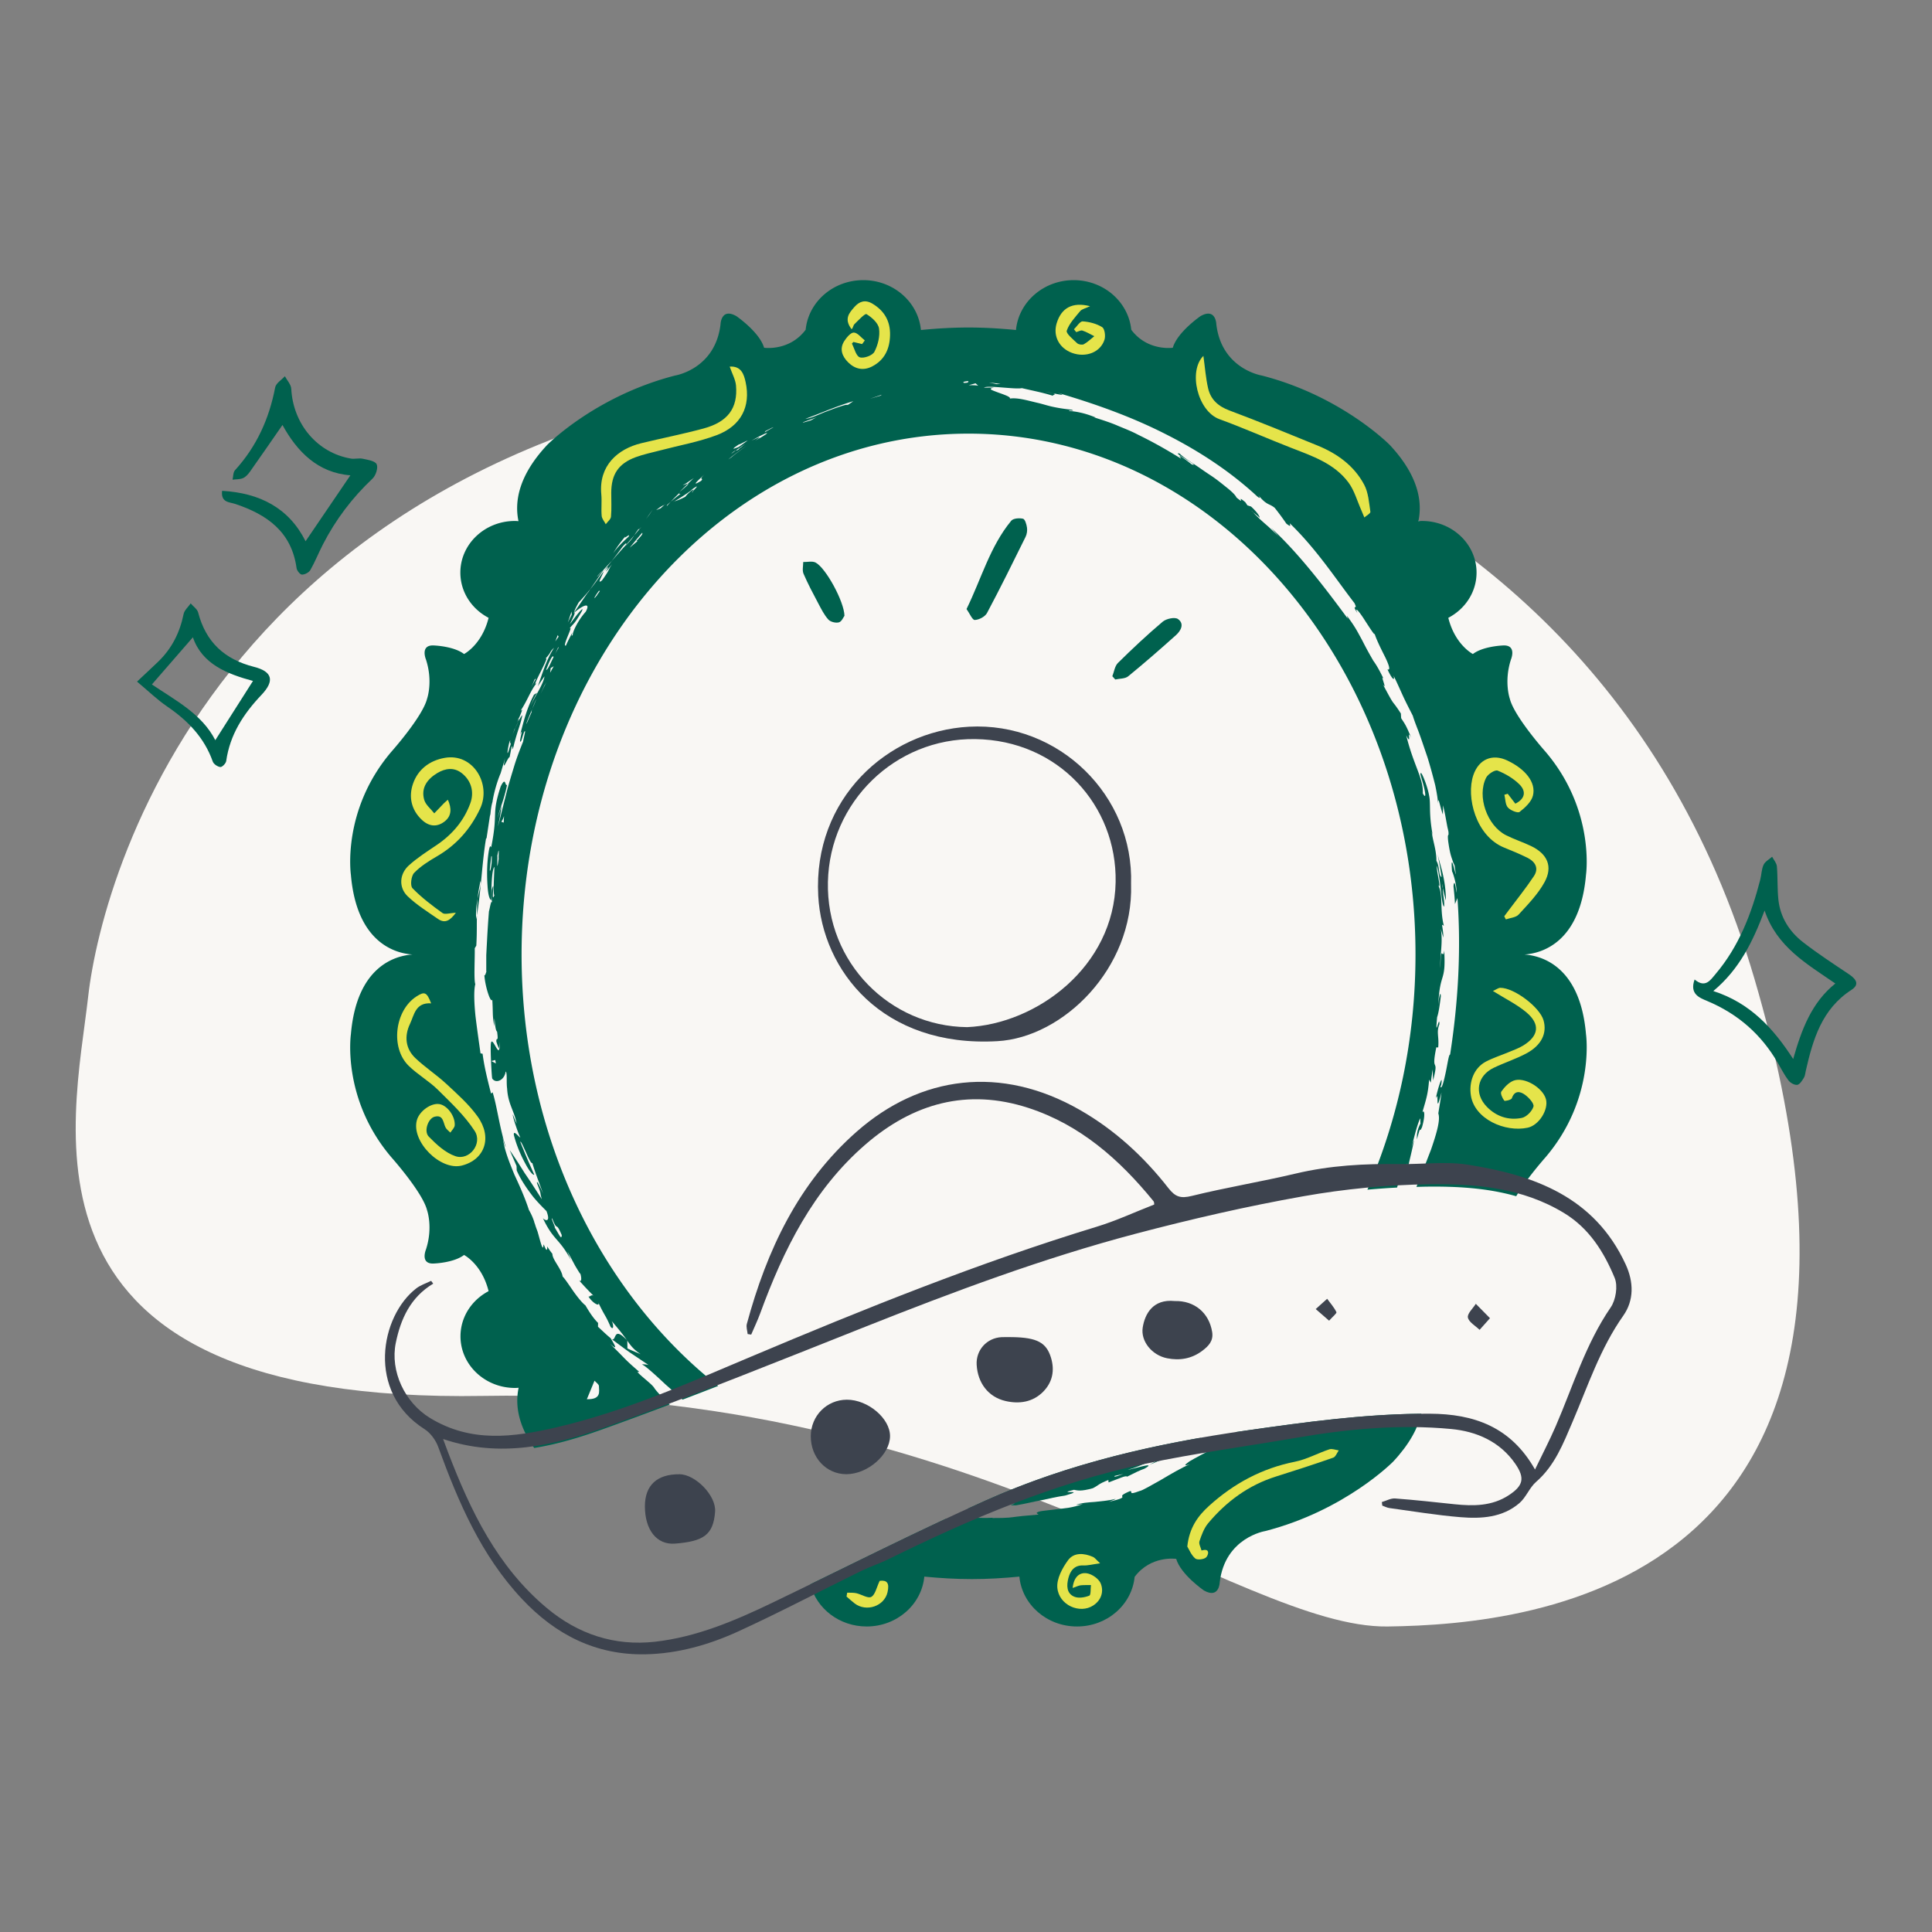
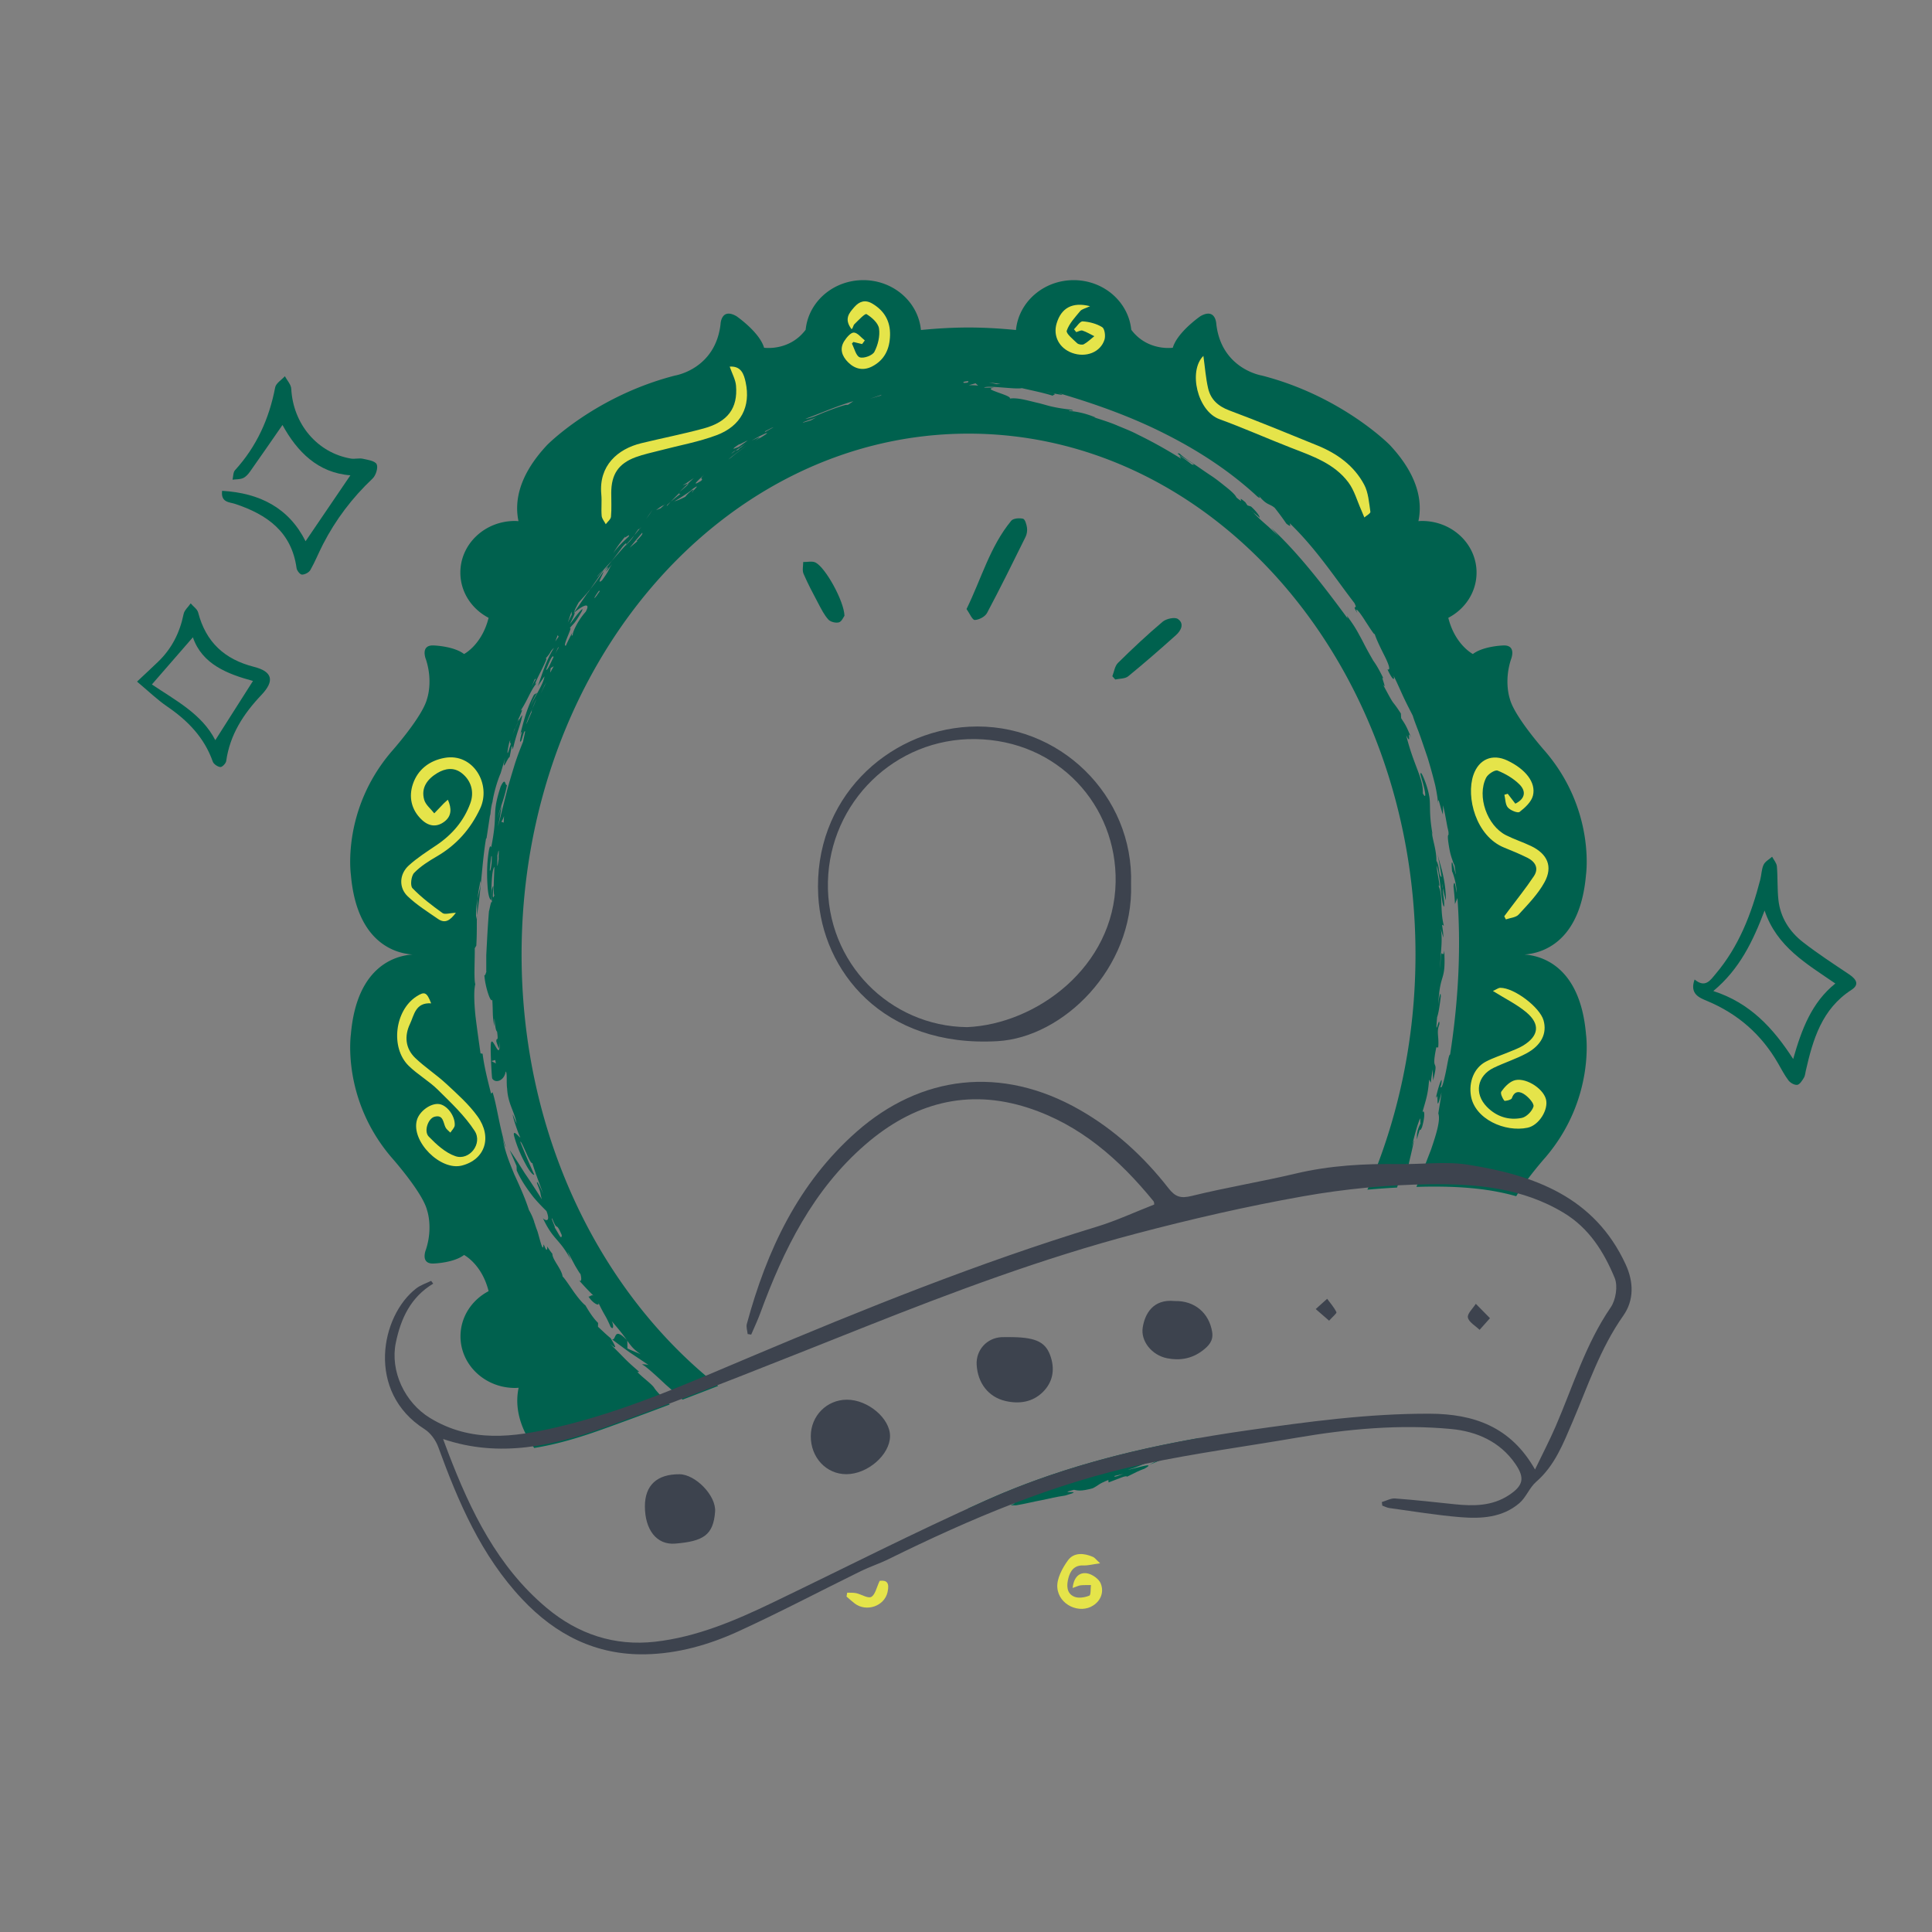
<svg xmlns="http://www.w3.org/2000/svg" fill="none" viewBox="0 0 1600 1600" width="190" height="190">
  <rect x="0" y="0" width="1600" height="1600" fill="#808080" stroke="none" />
-   <path fill="#F9F7F4" d="M770.896 303.568s535.314 5.504 682.244 507.664c146.94 502.158-180.63 534.158-304.05 535.758-123.43 1.6-348.226-197.92-748.626-190.96S61.168 930.784 73.024 825.296c11.84-105.504 119.888-499.536 697.872-521.712z" />
  <path fill="#00614E" d="M993.136 1190.88c-60.544 10.66-119.712 26.26-176.08 51.42-5.328 2.37-10.624 4.8-15.92 7.24.336.04.688.09 1.024.14 7.504.85 13.632 1.22 15.184.18 11.808-.92 4.816-1.89 12.24-3.11-.336.27-1.008.82 1.184.66l8.656-2.32c3.648.22-8 1.77 2.064 1.55 8.448-1.41 15.008-3.18 21.328-4.29 6.272-1.37 12.144-2.75 19.248-3.79 19.424-5.44-9.152-.7 7.344-4.78 2.736.49 5.392 1.58 15.68-1.32 5.056-2.57 4-3.29 12.8-6.8l.176 2.02c8.304-2.99 14.592-6.16 15.312-4.75 6.432-3.28 10.896-5.41 14.496-6.66 11.568-6.56-10.688.75-13.904.95 6.384-1.68 11.328-4.12 15.856-5.8 4.528-1.69 8.336-3.23 12.224-4-3.312 1.97-6.624 3.89-10.112 5.59 23.408-8.95 19.328-12.98 31.472-15.3-7.248 4.37-15.76 9.95-10.752 8.51 3.536-2.12 6.736-4.67 10.112-7.02 1.52-.3-5.84 3.94-.64 1.52 2.736-2.19 8.384-6.59 10.608-8.88l.352-.94s.032-.02.048-.04zm-70.32 32.06.416-.7 7.024-1.57c-3.984 1.49-5.984 2.23-7.44 2.27" />
-   <path fill="#00614E" d="M1032.29 1184.66c-2.82.4-5.63.83-8.45 1.24-.51.42-.99.82-1.44 1.19.27.17-.58 1.15-2.83 3.13-.75.15.51-1.12 2.83-3.13-.18-.11-.75.05-2.06.77-6.71 8.28-25.397 16.43-35.269 22.38-6.176 4.4-2.911 3.39.353 2.37-7.04 2.94-15.953 8.22-23.921 12.94-8.112 4.42-15.023 8.75-17.855 9.28-10.512 3.94-4.656-.09-7.92.08-7.6 3.22-6.56 3.95-6.224 4.66.272.67-.144 1.61-11.168 4.19 2.416-1.01 6.911-2.67 5.039-2.34-4.128 1.17-10.288 1.68-16.304 2.36-6.064.43-12.063.86-15.967 2.49l5.616-.64c-3.664 1.23-7.713 2.39-11.857 3.06-4.176.59-8.352 1.05-12.096 1.49-7.472.97-13.375 1.1-14.319 2.89l1.68 1.23c-13.36 1.09-16.144 1.49-19.008 1.84-2.832.34-5.728 1.12-19.296 1.03l.335-.24c-11.792.62-18.143-.9-23.935 1.12l4.048.43c-9.552-.19-13.456-.22-19.104-.66-37.584 17.56-74.768 35.99-112.064 54.2 4.976 20.04 23.968 34.96 46.656 34.96 24.976 0 45.503-18.15 47.727-41.3 12.976 1.26 26.081 2.05 39.361 2.05s26.352-.79 39.36-2.05c2.192 23.15 22.719 41.3 47.743 41.3s45.392-18.04 47.712-41.09c13.472-18.02 34.416-14.91 34.416-14.91 3.792 13 22.929 26.17 22.929 26.17 12.802 7.22 13.122-6.75 13.122-6.75 4.38-37.17 37.65-42.43 37.65-42.43 66.28-17.04 106-57.54 106-57.54 13.68-14.64 20.54-27.98 23.29-39.65-48.67.44-96.67 7-144.8 13.88zM482.128 1058.21c-.208-.23-.416-.45-.624-.69q.336.405.624.69M994.752 1190.61c-.352.06-.704.11-1.056.17-.144.23-.48.6-.96 1.08l-.064.17c.688-.48 1.392-.96 2.08-1.44z" />
  <path fill="#00614E" d="M404.751 1069.22c-13.952 7.28-23.392 21.31-23.392 37.47 0 23.6 20.224 42.75 45.152 42.75 1.008 0 2-.08 2.992-.14-2.72 12.84-1.184 29.88 12.896 49.85 19.168-3.09 37.952-8.78 56.4-15.39 18.688-6.69 37.312-13.6 55.888-20.62-6.032-5.64-10.512-10.36-12.608-13.32-1.76-3.32-10.048-9.05-14.192-13.55l1.536-.17c-13.088-11.3-9.792-9.08-24.272-23.27 6.464 5.55 4.816 2.47.528-4.64-3.68-2.97-6.928-6.25-10.448-9.41l.064-3.2c-4.064-4-7.36-9.21-10.496-14.56-2.256-1.61-5.968-6.11-9.44-10.92-3.968-5.7-7.84-11.6-9.424-12.92-.832-6.36-8.528-13.92-8.48-18.86a50 50 0 0 1-4.288-6.11c.208 3.07-.496 4.59-2.4-.56-.224-.42-.384-.74-.608-1.12l-.336 2.46c-.928 1.33-2.688-6.38-4.64-13.05-.832-2.26-1.648-4.32-2.208-6.39-.288-.69-.592-1.37-.784-1.82.192.3.384.65.544 1.07-1.024-3.23-2.256-6.51-4.704-10.75-2.976-9.25-7.296-19.106-12-29.186-4.176-10.24-8.576-20.752-9.744-31.44.56 3.168 1.696 7.552 2.576 8.56-5.376-17.056-7.392-34.656-10.912-45.392l-1.296 1.056c-3.216-12.672-5.664-22.496-6.992-32.976l-1.728-.336c-1.04-7.584-2.784-19.488-4.144-30.72-1.152-11.248-1.488-21.824-.16-26.56-1.328-3.68-.288-21.104-.464-29.76l1.296-2.176c.64-11.264.288-18.256.512-24.992-.208 1.056-.368 2.048-.544 3.104-.592-5.808.16-11.808 1.104-17.008.32-4.112 1.2-8.752 2.336-14.56 1.008 1.984-.944 7.536-2.336 14.56-.432 5.264-.528 9.584-.56 13.904 3.648-22.704 4.208-43.92 7.552-63.744l.4-.128 3.04-20.128c.08 5.44-.016-4.08 1.888-9.984.896-6.448 3.68-16.672 6.768-23.808l3.712-12.496c-3.2 14.128 1.952-.544 3.728-.896l1.568-8.176c1.728-2.96-.624 5.392 1.632-.336.56-2.736 2.016-8.016 3.696-13.2 1.712-5.168 3.312-10.32 3.536-12.976-.656.64-1.696 2.4-2.848 4.608-.176.688-.176.656-.112.192-.112.176-.176.336-.256.512-1.28 2.784-2.032 4.352-2.448 5.168-.96 2.112-1.856 4.288-2.624 6.72.912-2.912 1.584-4.624 2.016-5.84 1.52-4.176.112-.72 0 0-.032.224.176-.08.592-.88a96 96 0 0 1 2.448-5.168c.112-.24.144-.352.288-.64.128-.704.288-1.824.272-2.304-.448 1.056-.928 2.16-1.52 3.584 1.184-3.76 1.488-4.192 1.52-3.584 4.08-9.6 2.128-6.24 1.376-6.096 6.608-10.192 8-16.752 14.16-24-8.224 9.904 11.968-24.352 6-18.608 6.256-6.88 2.992-5.296 7.488-9.456-6.768 10.56-10.064 22.656-13.456 31.936 1.68-2.816 3.664-5.52 5.504-8.272-.656 6.576-9.936 19.536-11.52 25.152 1.008-3.776 5.12-11.616 5.76-11.68l-2.864 1.68c-6.592 12.4-8.784 23.376-11.456 32.8 2-4.224 1.184-1.52.544 1.552-.64 3.056-1.28 6.448.48 3.488.704-2.336 1.376-4.656 2.208-6.928 1.888-2.912-.176 3.84-.816 7.92-2.128 5.344-4.72 11.824-6.928 18.784-2.112 6.992-4.4 14.32-6.256 21.28a9842 9842 0 0 1-4.752 18.784c-1.28 5.328-2.224 9.36-3.04 11.312 1.376-4.528 2.656-13.024 3.168-17.104-1.104 3.424-2.272 6.848-3.2 10.336 1.728-8.592 5.232-14.912 7.712-27.584-1.808 1.824-.912-7.648-5.296 1.456-7.808 23.84-1.952 20.512-7.728 49.712-.032 2.784-1.104-6.464-2.864 9.344-1.04 9.952-.64 18.688-.176 24.88.528 6.192 1.648 9.904 3.04 9.984-.048-8.32.176-25.104 2.544-27.392-.272 8.352-1.2 22.64-.048 23.456-3.216 8.368 1.04-15.616-2.096-4.576-.656 5.808 0 8.352.208 11.104-.688-3.968-1.952 5.104-2.592 6.816a861 861 0 0 0-1.6 24.544c-.208 3.824-.416 7.68-.624 11.856v13.76c.224-.704.272-.928.016.368 0-.144-.016-.24-.016-.368-.32 1.104-1.008 3.344-1.568 2.784.688 9.984 5.472 23.888 6.544 20.128.768 11.552-.08 12.256 1.616 22.032.336-15.856-.016 3.104 2.368 4.544 1.392 9.984-.752 3.632-.608 8.288.496 1.616 1.84 5.52 2.464 5.696.128-1.136.16-2.816-.064-5.808.592 4.544.496 5.936.064 5.808-.72 6.368-6.192-11.376-7.008-3.92-.544 5.152.688 27.184 1.104 28.72 2.8 4.496 10.112 1.728 11.152-5.712 1.44.528.48 9.568 1.2 13.92.672 12.928 6 18.72 7.904 29.168-1.184-2.512-2.192-5.056-3.184-7.584-.32 1.872 4.816 16.784 6.224 18.992-.576.576-5.888-6.896-5.36-2 2.336 9.376 6.368 18.032 9.728 24.128 3.264 6.144 6.368 9.616 7.168 8.72a611 611 0 0 1-11.6-27.2c1.2-1.376 8.336 19.312 10 17.552 2.528 8.608 5.968 16.944 8.912 25.456-1.312-3.168-5.568-12.72-5.024-8.576 4.352 10.784 1.76 5.76 4.016 13.2-3.744-5.744-8.912-13.984-14.224-21.68-4.896-7.84-9.696-15.232-12.464-19.072l5.728 13.152.128 3.68c3.712 8.576 9.184 16.064 13.712 21.952 4.816 5.792 9.12 9.858 10.944 11.748 3.792 9.79-1.264 7.88-2.976 5.84 8.88 18.96 13.744 16.54 23.36 35.07l-3.024-7.25c1.344 2.1 4.016 7.15 6.288 11.42 2.496 4.18 4.56 7.64 4.384 6.64 1.152 3.72 1.136 7.76-1.248 5.44 4.048 4.56 8.192 9.03 12.576 13.3-1.856-2.08-3.504.93-4.64.24 4.128 6.34 10.192 8.82 7.984 4.62 6.352 13.24 5.568 9.46 10.4 20.52 2.784 3.37 2.464-2.13.864-4.84 6.384 7.49 9.968 11.96 12.592 15.8l.368.35v.19c2.896 4.18 5.2 7.26 11.104 11.18-3.616-1.58-7.456-3.04-10.992-4.8l-.112-6.38c-.128-.18-.256-.37-.368-.54-11.36-11.8-8.432.48-12.288-.58 5.024 3.71 9.904 7.46 14.96 10.99l15.328 10.27c-1.216-.52-5.328-.78-5.472-.41 1.92.37 10.08 7.61 19.504 16.51 4.592 4 9.504 8.35 14.128 12.56 9.84-3.74 19.648-7.54 29.472-11.34-98.24-77.56-162.816-208.676-162.816-357.348 0-238.208 165.712-431.312 370.16-431.312s370.139 193.104 370.139 431.312c0 70.096-14.36 136.272-39.82 194.8 8.18-.736 16.37-1.312 24.55-1.744 1.82-5.904 3.75-11.728 5.34-17.68-2.45 8.736-1.25 8.72-.59 10.672 2.27-6.016 2.54-9.104 3.74-13.296-.38 2.656-.83 5.344.85 2.304 1.53-7.072 3.41-14 4.66-21.088-.61 1.152-1.29 3.52-2.02 5.472 1.58-5.152 3.98-16.512 7.1-23.664.37.8.05 3.408.37 4.176-3.2 5.872-3.02 9.696-3.02 13.184 3.95-14.368 1.36-3.472 4.27-10.16 2.91-10.128 1.87-14.752.27-12.288 3.28-11.376 4.64-14.976 5.58-27.056l1.32 2.56 1.6-10.992.4 9.184c5.26-20.768-2.08-4.288 2.64-27.472l1.56.128c.88-9.072-1.71-12.464 1.01-19.296.02-8.832-3.84 14.736-1.9-5.824 1.31-3.536 2.35-11.344 3.05-17.248-.24-5.824-1.74 2.368-2.14 7.312 0 .624-.06 1.152-.09 1.824 0-.512.04-1.136.09-1.824 1.43-28.672 6.51-17.888 4.96-45.28-1.09 9.568-2.78-7.968-3.17 14.608-.49-10.752 2.28-21.232.34-32.448l2.16 7.28c-.05-4.048-.82-8.608-1.18-10.8l1.56.864c-3.58-13.76-.28-26.016-4.94-33.936 3.36 5.456-1.14-10.32-.95-15.888 3.54 11.152 3.62 32.672 6.08 34.032.5-5.424-1.18-10.096-1.05-15.296-.72-3.312-1.04-5.2.02-.928 0 .32-.02.64-.02.928.78 3.568 2.05 8.752 2.57 10.112-.2-17.808-4.38-27.568-6.81-38.032 1.12 6.208 2.41 12.432 3.2 18.688-2.71-1.264-1.38-8.448-4.26-13.424-.04-9.536-3.1-16.576-3.88-24.24.38 2.016.67 2.112 1.02 4.112-3.87-20.208-1.5-26.592-3.34-34.672-1.43-8.016-7.43-22.368-6.82-16.768-1.3-3.104.81 3.456 2.46 9.488 1.51 6.048 2.23 11.568-.73 6.192.67-12.32-7.62-23.072-13.73-48.064 5.18 10.224-.18-6.912 4.22 2.288-4.65-11.488-5.44-11.712-8.41-16.496l-.23-3.856c-8.99-13.872-3.53-2.784-15.04-24.4 4.5 6.992-2.76-9.456.8-4.192-2.94-6.096-6.09-11.968-9.25-15.968l.6.72c-6.29-10.736-8.31-15.392-10.67-19.584-2.34-4.192-4.26-8.336-11.13-17.472l.63 2.224c-17.66-23.984-40.42-54.048-63.47-75.104l6.62 7.472c-1.52-1.616-4.91-4.736-8.67-8.304-4.58-3.952-9.68-8.464-12.87-12.112-.73-.656-1.21-1.12-1-1.152.3.352.68.784 1 1.152 1.49 1.264 4.18 3.296 5.44 4.576.36-.704-1.52-4.16-7.04-9.232l-3.04-.992-1.71-2.592c-8.78-7.328 1.39 3.376-7.37-3.936-.69-1.712-3.43-4.512-7.4-7.712-4-3.168-8.8-7.216-14.19-10.72-5.373-3.52-10.637-7.376-15.277-10.336-4.656-3.024-8.4-5.68-10.128-7.568-8.112-2.016 18.64 11.536 9.936 8.928-2.816-2.112-3.888-3.296-10.24-7.312l1.392 2.544c-14.816-9.2-25.52-14.88-36-20.016-5.152-2.736-10.528-4.768-16.288-7.184-5.712-2.512-12.144-4.56-19.696-6.96l1.344.112c-5.232-2.128-9.392-3.376-12.896-4.096-3.472-.784-6.256-1.136-8.848-1.2-2.08-1.232 5.872.528 1.776-1.168-5.024-.528-9.952-1.216-14.688-2.224-4.736-.928-9.232-2.512-13.632-3.488-8.72-2.048-16.544-4.448-22.816-3.504.976-1.376-5.008-3.328-9.936-5.104-4.896-1.872-8.768-3.008-3.104-4.016l-8.4.064c2.896-2.192 26.304 1.664 31.376.4 8.64 2.048 17.344 3.68 25.76 6.352-.656-.88 3.872-1.024-.24-2.144-2.272-.432-4.672-.96-6.576-1.312 3.232.528 5.328.992 6.576 1.312 6.432 1.296 12.128 2.368 3.904-.384 30.592 8.944 60.672 19.6 88.88 33.888 28.176 14.128 54.541 31.456 76.611 51.984 3.24 2.48 1.95.496 1.07-.848 7.12 8.56 8.64 6.4 13.39 10.272 3.41 4.256 6.62 8.624 9.68 13.104 5.23 4.112 2.26-.064 3.02-.096 22.23 21.52 38.29 46.448 53.33 65.856 3.49 6.96-2.97-.4 2.44 8.272-2.71-6.448 2.04-.592 6.35 6.288 4.43 6.8 9.08 14.192 7.68 9.952 1.31 4.896 5.39 13.12 8.72 19.696 3.26 6.624 5.1 11.888 2.19 10.736 5.15 10.976 6.16 8.304 4.96 5.008 3.15 6.32 5.65 12.16 8.19 17.664 2.56 5.488 5.23 10.592 7.86 15.76.48 1.888 2.19 6.56 4.59 12.688 2.3 6.16 4.85 13.936 7.57 21.808 2.45 7.936 4.64 16.096 6.38 23.056 1.47 6.992 2.35 12.8 2.31 15.968.03-8.656 1.28.4 4 8.192.16-2.528.11-5.008.15-7.552 1.54 5.984 2.49 12.08 3.65 18.112.9 3.664 1.04 4.72.85 4.72.51 3.088-1.13-.56-.17 7.312 1.77 12.384 2.89 12.848 4.89 19.568v-1.936c.51 2.8.9 5.616 1.25 8.432.85 6.192-4.74-21.728-2.99-1.408.51.224 4.33 11.936 3.57 17.52-1.04-10.384-2.2-8.96-2.36-5.104.51 4.848.99 9.68 1.19 14.528l2.05-4.976c3.08 41.808.78 85.552-6.08 129.696-1.04-.448-2.07 7.392-3.62 14.72-1.6 7.312-3.22 14.176-4.37 11.92l.62-1.616c1.78-10.8-2.86 2.72-4.49 11.424 3.09-8.88-.82 16.848 4.74-5.136-.66 5.824-1.77 11.568-2.63 17.392 1.89 5.392-1.53 16.768-6.06 29.968-2.53 6.528-5.23 13.536-7.92 20.48-1.43 3.488-2.84 6.96-4.15 10.368 2.59-.064 5.17-.144 7.75-.192 25.29-.336 50.67 1.008 74.88 7.92 8.67-14.72 24.19-32.144 24.19-32.144 41.45-48.528 33.61-102 33.61-102-4.84-56.896-37.36-65.104-51.02-66.032 13.66-.912 46.16-9.152 51.02-66.032 0 0 7.84-53.456-33.61-102 0 0-25.76-28.928-29.46-43.728 0 0-5.05-14.128.93-32.576 0 0 5.31-12.624-7.17-11.568 0 0-16.08.64-24.36 7.056 0 0-14.79-7.568-20.36-29.984 13.95-7.28 23.39-21.312 23.39-37.456 0-23.6-20.2-42.752-45.13-42.752-1.02 0-2.03.08-3.03.144 3.33-15.616.36-37.36-23.69-63.072 0 0-39.71-40.496-106-57.52 0 0-33.27-5.264-37.65-42.432 0 0-.32-13.984-13.119-6.752 0 0-19.136 13.152-22.928 26.176 0 0-20.944 3.12-34.416-14.912-2.32-23.056-22.784-41.072-47.712-41.072s-45.552 18.144-47.744 41.296c-12.992-1.28-26.096-2.064-39.36-2.064s-26.384.784-39.36 2.064C760.463 250.144 739.935 232 714.943 232s-45.44 18.016-47.728 41.072c-13.52 18.032-34.432 14.912-34.432 14.912-3.792-13.024-22.944-26.176-22.944-26.176-12.752-7.232-13.12 6.752-13.12 6.752-4.368 37.184-37.6 42.432-37.6 42.432-66.288 17.024-106 57.52-106 57.52-24.08 25.712-27.024 47.456-23.728 63.072-.992-.064-1.984-.144-2.992-.144-24.928 0-45.152 19.152-45.152 42.752 0 16.144 9.44 30.192 23.392 37.456-5.552 22.432-20.336 29.984-20.336 29.984-8.304-6.432-24.416-7.056-24.416-7.056-12.416-1.072-7.136 11.568-7.136 11.568 6.016 18.448.912 32.576.912 32.576-3.696 14.8-29.456 43.728-29.456 43.728-41.456 48.528-33.616 102-33.616 102 4.864 56.896 37.36 65.12 51.024 66.032-13.664.928-46.144 9.136-51.024 66.032 0 0-7.84 53.472 33.616 102 0 0 25.76 28.928 29.456 43.708 0 0 5.104 14.15-.912 32.58 0 0-5.28 12.62 7.136 11.55 0 0 16.112-.62 24.416-7.04 0 0 14.784 7.57 20.336 29.99zm2.4-354.5c-.512 4.24-1.152 7.328-1.552 6.112.288-3.824.8-7.632 1.216-11.472.8-1.664.368 2.576.336 5.36m5.872-3.68c-2.048 14.304-.752-1.072-1.152-2.272 2.064-10.336.768 1.056 1.152 2.272m-6.064 167.664 3.2-.88.496 2.896zm10.176-197.44-1.936-.704c.88-1.616 1.264-1.744 2.208-4.72zm40.32 328.126c4.496 11.41 2.512 1.03 7.792 13.51-.32 4.24-1.776.2-6.176-6.87-.448-.57-1.088-1.5-2.32-3.57.8 1.28 1.568 2.47 2.32 3.57 2.048 2.69-3.776-9.21-1.632-6.64zm371.2-691.342-3.424.096c-2.032-.576-4.096-.928-6.16-1.344 3.216.24 6.4.72 9.584 1.248m-20.736-.608 2.224 2.032c-1.648-.496-5.84-.448-8-.432zm-5.776-1.84c-.672.256.88 1.472-3.408 1.488.192.32-3.824-.992 3.408-1.488m-71.856 11.28-1.072.768-8.704 2.576zm-23.552 5.36-4.512 3.04c-.672 0-1.344 0-1.984.064-5.632 1.456-12.4 4.144-18.496 6.448-6 2.64-11.408 4.864-14.72 5.008 9.376-3.248 26.048-10.64 39.712-14.544zm-30.208 13.136-5.072 2.784-6.512 1.872c-.688-.464 9.072-3.296 11.6-4.672zm-43.2 11.952c2.96-1.52 4.672-2.416 5.936-3.056 6.064-3.264-4.336 1.472 0 0 .432-.16.672-.24 1.424-.496-13.632 7.68-4.992 3.28-7.36 3.552m-7.952 7.616c7.616-4.8 1.6-2.192-3.008 0 14.96-8.528 18.08-8.224 3.008 0m-12.752 2.656c-2.352 1.84 4.624-2.192 6.528-2.752l-7.312 5.264c-4.992 2-6.96 2.592.784-2.512m-3.36 5.552 8.096-5.632c-3.328 2.544-4.656 4.048-4.352 3.104-1.888 2.64-2.4 2.128-3.744 2.528-1.248.88-2.528 1.776-3.712 2.72 1.76-1.968 2.912-2.464 3.712-2.72m9.264-4.256c-4.288 3.312-8.768 6.336-12.848 9.856l-2.544 1.76c4.88-4.16 10.176-7.808 15.392-11.6zM439.359 585.424c-.176.768-.224 1.376-.048 1.84-.272-.224-.16-.928.048-1.84m1.52 1.408c-.576 1.568-.864 2.896-.576 2.816l-4.256 9.792c-.528.08 2.304-6.544 4.832-12.608.912-2.576 2.48-6.256 3.2-7.952-.528 1.84-1.792 4.832-3.2 7.952m6.816-12.272 3.152-6.832 1.728-2.704c-1.792 3.12-3.28 6.336-4.88 9.536m7.888-17.424.48-3.872 2.512-1.504zm38.8-64.144c-3.792 4.928-2 1.136 1.616-3.68l.816.064c-.672 1.232-1.76 2.4-2.432 3.632zm79.904-86.144c-1.872 1.504-1.584 1.12-.688.176-.48-.176 2.512-2.96-.912-.672-3.68 2.88-4.224 4.048-5.232 5.104-4.544 2.352-6.8 3.088-9.136 3.792-.464.24-.768.352-.544.176.176-.064.368-.112.544-.176 1.984-1.008 8.768-5.216 13.984-9.024l.96-1.024c7.264-5.168 2.224-.224.32 1.824.08.048.128.144.688-.176zm9.536-14.368c-6.208 6.016-.464 2.544-3.136 5.696-10.016 6.08-1.008-1.68 3.136-5.696m-18.192 9.04c.88.272 5.888-3.728 8.864-5.472-1.648 1.424-3.216 2.976-4.768 4.512.8.048-.176 1.344-6.976 6.864l6.976-6.864c-.912-.016-4.192 1.664-4.096.96m-13.024 16.528 2.912-2.512c2.432-2.752 5.136-5.312 7.76-7.92-1.92 2.08-.128 1.248.272 1.376-2.736 2.128-5.472 4.24-8.048 6.544l-3.424 3.728.512-1.216zm-2.512.176c.24-.224.448-.416.704-.64-.176.368-.352.48-.704.64-1.024.912-2 1.808-2.864 2.592l.128-.064a476 476 0 0 1-3.312 2.928c.912-.816 1.984-1.76 3.184-2.864l-3.824 1.68c4.288-3.504 5.904-3.952 6.688-4.288zm-8.224 7.408c-.32.304-.576.576-.8.768.208-.208.464-.464.8-.768m-1.12-3.776c-1.104 1.472-2.128 3.072-3.168 4.608l-2.608 3.456c1.92-2.656 3.712-5.456 5.776-8.064m-13.648 26.176.832.128-6.512 5.456c3.536-4.16 6.896-8.448 10.528-12.512-.32 1.232 1.568.176-4.848 6.928m-9.04-3.984c-2.448 3.568 4.544-3.248 2.528.368-5.6 5.168-9.776 9.328-12.816 13.872 2.592-4.464 5.936-9.12 10.272-14.24zm-44.736 62.448.144 2.56-3.248 6.464zm-1.792 14.128c4.016-5.12 3.504-2.688 10.112-14.032 1.84-3.76 0-1.92-2.704 1.216-2.64 3.136-5.776 7.712-7.024 9.04 4.512-8.88 4.112-9.136 3.824-9.648l-.704.608.592-.88c-.112-.592.288-2 3.616-8.032 4.352-4.64 6.528-7.248 9.552-10.912l11.168-16.192c-.112.112-.224.176-.352.304-1.84 2.016-3.616 3.952-5.2 5.68.224-.832 3.456-4.16 5.2-5.68 2.208-2.4 4.544-4.928 6.992-7.552a312 312 0 0 0 8.896-11.728c4.176-4.72 3.072-2.352 2.88-1.504 2.496-2.8 4.768-5.456 6.88-8 .976-1.52 1.888-3.072 3.392-4.8-.608.288-.848.336.416-.512-.16.176-.288.336-.416.512.368-.208.864-.496 1.328-.832.176-.224.448-.512.624-.752.272.08-.112.4-.624.752a849 849 0 0 1-4.72 5.632c-1.36 2.128-2.864 4.304-6.016 7.408-.896 1.104-.96.976-.848.592-3.952 4.224-7.888 8.848-11.776 13.232-2.048 2.576-4.192 5.312-6.464 8.448 9.632-10.56-5.472 9.648 6.704-5.76-4.048 6.032-1.184 3.6-8.288 13.376-4.88 4.048.56-4.224 1.36-7.584-5.392 7.504-8.464 11.712-11.12 14.96-.768 1.136-1.552 2.256-2.256 3.456l.608-1.28-11.536 16.784a.7.7 0 0 0 .112.272c6.784-5.936 13.888-8.992 9.312-.56-6.752 7.392-11.264 17.808-10.64 18.96-1.936 2.56-.288-1.232-.72-1.216-1.76 3.36-3.504 6.752-5.024 10.24-3.712 1.376 7.008-17.936 2.864-14zm-9.664 5.36.752 1.264-2.752 3.968zm.816 10.256c-1.056 1.76-2.048 3.632-2.992 5.456 1.616-3.312 2.688-6.464 2.992-5.456m-10.448 18.624c2.512-6.688 5.44-13.248 6.176-10.736l.56-1.04c-3.12 5.968-5.088 11.664-6.736 11.776m-9.232 7.28c.064-.256.208-.64.512-1.264-.176.416-.336.848-.512 1.264-.24.848.608 0 .944-.048-1.312 2.016-2.32 3.408-4.096 7.728a161 161 0 0 1 3.152-7.68m-20.384 51.632c-1.088 1.552 1.2 1.008-.144 3.936-4.752 16.784-.336-7.776.144-3.936" />
  <path fill="#3D434E" d="M358.8 1063.04c-18.768 11.25-26.928 29.04-31.024 49.09-4.768 23.33 7.36 49.37 28.272 62.13 34.096 20.81 69.2 16.03 104.704 7.8 55.968-12.97 108.32-36.2 160.976-58.43 94.16-39.74 188.88-77.93 286.768-107.79 15.856-4.83 31.024-11.92 47.344-18.288 0 0 .192-1.856-.64-2.88-28.048-34.368-60.512-63.136-103.504-77.136-50.704-16.512-95.6-3.792-134.976 30.288-43.36 37.536-67.84 87.106-87.136 139.796-2.192 5.98-4.976 11.76-7.472 17.63-.976-.15-1.968-.31-2.944-.45-.272-2.8-1.36-5.82-.672-8.37 16.528-60.96 42.624-116.686 91.008-159.278 52.624-46.32 119.328-55.504 185.008-17.84 28.8 16.528 52.864 38.688 73.184 64.72 5.696 7.28 10.16 8.624 19.264 6.384 28.46-7.024 57.49-11.744 86.03-18.512 28.48-6.768 57.23-8.288 86.29-7.872 18.77.272 37.9-2.368 56.22.496 55.06 8.608 105 26.72 130.77 82.512 6.8 14.72 7.01 29.84-1.95 42.56-19.14 27.12-29.28 58.18-42.1 88.13-7.63 17.82-14.64 36.08-30.06 49.47-5.54 4.82-8.29 12.83-13.86 17.62-14.03 12.04-31.58 13.05-48.84 11.64-19.68-1.61-39.24-4.89-58.84-7.56-2.01-.28-3.93-1.33-5.88-2.02-.12-.98-.24-1.97-.36-2.94 3.67-1.06 7.4-3.24 10.96-2.98 16.42 1.22 32.77 3.04 49.14 4.77 15.7 1.65 31.17 1.61 44.96-7.41 12.13-7.94 13.6-14.24 5.49-26.03-12.72-18.47-32.1-26.88-53.15-28.85-42.93-4.03-85.68-.03-128.13 7.26-41.81 7.19-83.938 12.8-125.394 21.56-74.688 15.74-144.448 45.48-212.656 79.07-7.36 3.63-15.264 6.16-22.624 9.77-33.856 16.63-67.248 34.24-101.52 49.94-24.192 11.07-50 18.45-76.864 18.98-40.992.81-74.384-16.12-102.208-45.72-33.968-36.14-52.816-80.35-69.456-125.98-2.048-5.62-6.368-11.6-11.328-14.75-48.624-30.87-36.416-93.81-6.88-116.58 3.584-2.77 8.192-4.21 12.32-6.25.576.78 1.152 1.55 1.744 2.33zm8.144 128.7c1.76 4.69 2.992 8.05 4.272 11.4 18.512 48.3 40.736 94.27 81.472 128.44 25.984 21.8 56.256 31.78 89.712 28.04 34.48-3.88 66.304-17.44 97.392-32.39 59.056-28.38 117.456-58.21 177.248-84.91 68.464-30.58 141.056-47.06 215.23-57.65 50.4-7.2 100.67-14.08 151.75-13.9 36.57.13 67.2 10.81 87.21 46.21 6.11-12.69 12.02-24.02 17.09-35.72 14.37-33.2 24.75-68.12 45.58-98.52 4.26-6.21 6.08-17.73 3.3-24.44-8.88-21.44-21.12-41.12-42-53.77-34.48-20.914-73.14-24.306-111.62-23.778-34.83.464-70 3.872-104.3 9.952-46.72 8.288-93.12 18.976-139.008 31.086-76.432 20.18-150.4 47.89-223.84 77.03-71.376 28.32-142.608 57.15-214.88 83.04-42.832 15.34-87.52 25.82-134.592 9.88zM936.704 732.32c2.112 69.744-56.24 126.784-110.544 129.92-95.6 5.52-145.184-58.832-148.528-120.336-4.368-80.4 57.232-136.368 124.784-140.064 74.576-4.08 136.736 57.056 134.272 130.48zm-135.92 118.32c57.616-2.464 121.888-49.984 123.136-120.144 1.12-63.328-47.44-117.504-116.32-118.416-66.464-.864-120.48 52.336-121.952 118.224-1.504 67.28 51.584 119.616 115.152 120.32z" />
  <path fill="#00614E" d="M1403.41 811.184c8.93 7.44 13.15.4 17.41-4.624 19.21-22.672 29.61-49.616 36.92-77.952 1.08-4.128 1.04-8.688 2.79-12.448 1.26-2.72 4.64-4.464 7.07-6.64 1.38 2.64 3.7 5.216 3.94 7.952.78 9.216.27 18.544 1.26 27.728 1.58 14.544 9.12 26.336 20.42 35.104 12.2 9.488 25.23 17.968 38.09 26.576 6.88 4.608 8.19 8.88 1.97 12.896-24.5 15.824-31.89 40.992-37.82 67.104-.44 1.936-.56 4.112-1.57 5.712-1.44 2.288-3.35 5.488-5.43 5.824-2.24.352-5.72-1.568-7.26-3.584-3.39-4.432-5.95-9.504-8.77-14.368-13.71-23.76-33.18-40.832-58.54-51.456-6.74-2.816-14.74-5.888-10.51-17.808zm15.49 9.552c30.51 9.84 49.66 30.784 66.14 56.288 6.98-24.544 15.25-46.736 34.91-62.528-23.66-16.272-48.48-30.288-58.59-60.432-9.76 25.696-20.72 48.512-42.46 66.672M183.952 406.48c31.088 1.792 55.216 14.064 69.104 41.744 12.288-18.08 24.592-36.16 37.12-54.592-26.896-2.032-44.096-19.52-56.24-41.68-9.04 13.024-17.888 25.888-26.912 38.656-1.504 2.128-3.488 4.368-5.776 5.36-2.592 1.12-5.76.912-8.672 1.28.64-2.656.432-6.064 2.032-7.824 17.888-19.616 28.304-42.624 33.264-68.56.672-3.488 5.264-6.208 8.048-9.28 1.84 3.456 5.088 6.832 5.28 10.384 1.52 29.168 21.568 53.072 49.392 57.808 3.184.544 6.656-.544 9.776.128 4.16.896 10.224 1.776 11.568 4.544 1.376 2.848-.672 9.312-3.408 11.888-16.816 15.872-30.512 33.952-41.056 54.448-3.616 7.024-6.544 14.432-10.448 21.28-1.168 2.048-4.576 3.824-6.944 3.808-1.552 0-4.192-3.28-4.48-5.36-4.112-30.096-24.432-44.4-50.832-53.184-4.688-1.568-12.016-1.04-10.832-10.832zM113.488 564.48c5.968-5.616 11.776-10.992 17.472-16.464 11.312-10.864 17.968-24.128 21.088-39.472.656-3.216 3.856-5.904 5.872-8.832 2.128 2.512 5.456 4.704 6.192 7.568 6.352 24.464 21.84 38.784 46.24 44.976 15.296 3.872 17.264 11.552 6.176 23.232-14.896 15.68-26.112 32.912-29.2 54.8-.272 1.952-3.344 5.088-4.848 4.944-2.272-.224-5.536-2.432-6.272-4.528-7.024-19.92-20.72-33.968-37.792-45.632-8.272-5.648-15.536-12.752-24.928-20.592m64.816 48.512c10.672-16.784 20.832-32.768 31.2-49.056-21.072-5.712-42.16-13.824-49.76-36.16-10.96 12.608-22 25.312-33.952 39.056 19.344 13.088 41.424 24.4 52.512 46.16" />
  <path fill="#E5E44A" d="M377.537 755.904c-4.608 6.208-8.832 9.248-14.752 5.152-8.624-5.952-17.649-11.6-25.169-18.784-7.504-7.168-6.927-18.368.865-25.472 6.992-6.368 15.119-11.552 23.007-16.864 12.928-8.72 22.624-19.952 28-34.672 3.424-9.392.816-18.704-6.944-24.88-6.624-5.264-13.871-4.048-20.319-.208-8.16 4.864-13.792 12.128-10.912 22.192 1.2 4.192 5.472 7.488 8.335 11.2 2.592-2.72 5.185-5.472 7.809-8.16.864-.88 1.84-1.664 3.456-3.12 3.216 7.232 3.135 13.456-2.673 17.984-6.176 4.8-12.719 4.4-18.767-1.216-9.072-8.432-11.089-19.44-7.457-29.952 4-11.616 13.377-19.184 26.241-21.472 23.664-4.224 38.816 21.872 29.376 42-7.936 16.896-19.552 30.096-35.728 39.52-6.752 3.936-13.633 8.224-18.961 13.776-2.432 2.544-3.36 10.544-1.376 12.608 7.456 7.728 16.16 14.32 24.928 20.624 1.968 1.424 6.016-.048 11.072-.256zM1248.64 657.376c2.06 2.672 4.11 5.344 6.3 8.192 8.45-4.192 8.9-10.512 3.38-15.984-4.98-4.944-11.54-8.784-18.08-11.408-2.13-.848-7.95 2.864-9.46 5.84-7.84 15.376.77 39.776 16.45 47.68 6.72 3.392 13.97 5.712 20.77 8.976 13.49 6.48 18.21 16.928 11.12 29.904-5.41 9.904-13.7 18.368-21.42 26.8-2.28 2.496-7 2.752-10.6 4.032-.44-.864-.89-1.712-1.34-2.576 1.01-1.36 2.02-2.72 3.02-4.08 7.22-9.664 14.82-19.072 21.49-29.104 4.43-6.656 1.12-12.096-5.45-15.344-6.18-3.04-12.56-5.728-18.96-8.288-23.65-9.456-31.91-42.048-25.67-60.176 4.5-13.088 15.68-17.952 28.24-11.968 14.82 7.056 23.76 18.048 21.11 28.944-1.28 5.232-6.52 10.048-11.09 13.584-1.52 1.184-7.59-1.264-9.7-3.68-2.16-2.464-2.01-6.944-2.88-10.544l2.79-.816zM357.057 830.928c-13.088-.88-14.048 9.76-17.552 17.088-4.72 9.904-3.824 20.272 4.352 28.128 8.048 7.712 17.584 13.856 25.76 21.456 9.12 8.464 18.64 16.912 25.84 26.912 12.56 17.472 6.064 35.904-12.96 40.752-17.76 4.528-42.112-20.016-37.264-37.552 2.064-7.504 11.6-14.368 18.528-13.36 6.432.928 13.232 9.76 12.832 17.52-.112 2.096-2.352 4.08-3.616 6.112-1.376-1.44-3.2-2.64-4.032-4.352-2.016-4.112-1.776-10.704-9.04-8.816-5.344 1.376-9.104 12.048-4.848 16.448 6.352 6.528 13.808 13.44 22.112 16.24 11.552 3.888 22.736-10.4 15.92-20.928-8.192-12.624-19.6-23.328-30.432-34.048-7.408-7.328-16.832-12.608-24.272-19.936-15.216-14.976-11.44-45.696 6.416-57.312 6.8-4.416 8.64-3.744 12.224 5.6zM1236.35 820.688c2.88-1.264 4.53-2.624 6.18-2.624 11.55 0 32.69 16.08 35.77 26.944 3.04 10.704-1.69 20.704-14.33 27.44-8.61 4.592-18.05 7.6-26.87 11.824-13.87 6.656-16.49 21.376-5.72 32.368 7.88 8.064 18.03 11.36 28.86 9.184 3.9-.784 8.54-5.52 9.71-9.392.74-2.432-3.77-7.456-7.04-9.808-3.77-2.72-8.54-3.984-10.88 2.928-.45 1.312-5.77 2.592-6.29 1.936-1.56-2.064-3.39-6.112-2.41-7.488 2.54-3.616 6.03-7.392 10-8.992 8.83-3.552 24.33 5.728 26.94 15.232 2.34 8.56-5.65 21.68-15.18 23.696-18.69 3.952-43.75-7.12-46.93-26.448-1.82-11.056 2.22-23.056 12.54-28.384 6.1-3.152 12.74-5.248 19.11-7.92 3.92-1.648 8.01-3.088 11.61-5.296 12.96-7.936 14.34-17.68 2.69-27.488-7.87-6.624-17.42-11.248-27.77-17.728zM996.593 294.72c1.36 9.712 1.968 18.48 3.937 26.944 2.14 9.216 8.3 14.784 17.55 18.24 24.54 9.184 48.78 19.152 73.06 29.072 16.27 6.64 30.24 16.704 38.59 32.368 3.52 6.592 4.01 14.88 5.17 22.512.19 1.28-3.25 3.12-5 4.688-.83-1.984-1.61-4-2.49-5.952-3.49-7.792-5.78-16.48-10.77-23.152-11.78-15.728-29.95-21.792-47.5-28.624-19.83-7.712-39.27-16.4-59.25-23.68-18.193-6.624-26.001-39.872-13.281-52.416zM604.321 303.616c9.52-.672 11.776 6.384 13.168 12.816 4.384 20.208-3.744 36.336-23.968 43.952-14.928 5.616-30.896 8.432-46.4 12.528-6.944 1.84-14.064 3.248-20.784 5.744-14.224 5.296-20.08 14.24-20.128 29.392-.016 6.624.368 13.28-.208 19.856-.192 2.192-2.816 4.16-4.336 6.224-1.184-2.304-3.184-4.544-3.392-6.944-.512-5.92.256-11.952-.304-17.856-2.224-23.648 13.52-37.52 33.12-42.288 17.168-4.176 34.56-7.568 51.6-12.192 20.016-5.424 28.432-16.752 26.848-35.52-.416-4.944-3.152-9.696-5.232-15.696z" />
  <path fill="#00614E" d="M800.448 504.368c12.304-25.072 19.36-51.712 37.024-73.12 1.664-2.016 6.736-2.384 9.776-1.648 1.648.4 2.88 4.688 3.264 7.376.352 2.464-.08 5.408-1.184 7.648-10.432 21.12-20.848 42.256-31.92 63.04-1.616 3.04-6.624 5.664-10.144 5.776-2.016.064-4.192-5.36-6.816-9.056z" />
-   <path fill="#E5E44A" d="M983.265 1280.82c1.648-15.78 8.944-25.51 18.095-33.8 20.35-18.41 43.68-31.02 70.96-36.46 9.82-1.95 18.98-7.1 28.59-10.29 2.26-.75 5.19.53 7.79.88-1.5 2.07-2.57 5.31-4.56 6.02-15.72 5.5-31.56 10.64-47.45 15.63-22.71 7.14-41.06 20.66-56.13 38.66-3.455 4.12-5.471 9.71-7.215 14.92-.72 2.15 1.072 5.11 1.712 7.7 7.373-2.27 5.743 3.66 3.872 5.6-1.728 1.78-7.408 2.43-9.088.98-3.36-2.9-5.152-7.59-6.544-9.84z" />
  <path fill="#00614E" d="M921.185 560.032c1.488-3.728 2.016-8.416 4.64-11.008 11.968-11.808 24.256-23.344 37.104-34.192 2.944-2.48 10.048-3.984 12.592-2.192 5.568 3.904 2.464 9.68-1.648 13.36-12.96 11.616-26.064 23.072-39.552 34.08-2.576 2.112-7.104 1.84-10.72 2.656-.8-.912-1.616-1.824-2.416-2.72z" />
  <path fill="#E5E44A" d="M713.936 284.944c-2.4-.592-4.784-1.168-7.168-1.744-.496.576-1.312 1.248-1.2 1.44 2.032 4 3.408 10.256 6.48 11.28 3.36 1.104 10.512-1.536 12.096-4.576 2.96-5.68 4.752-13.088 3.824-19.296-.688-4.56-5.952-9.216-10.368-11.904-1.232-.752-6.8 5.168-10.032 8.352-1.04 1.024-1.04 3.136-2.32 4.128-6.56-8.528-1.888-13.552 2.272-18.32 4.048-4.64 8.896-6.432 14.912-2.864 10.016 5.92 14.928 14.592 14.672 26.08-.256 11.2-4.336 20.464-14.752 25.904-7.328 3.824-14.224 2.272-19.856-3.264-5.04-4.944-7.552-11.184-3.232-17.824 1.92-2.944 5.312-7.024 7.888-6.912 3.104.144 6.032 4.16 9.04 6.512-.736 1.008-1.488 2-2.224 3.008zM888.32 1315.09c.928-9.03 5.6-13.11 11.808-12.15 4.288.66 9.904 4.58 11.456 8.44 2.688 6.68.48 13.8-6.16 18.17-11.168 7.38-28.624-.3-29.792-14.78-.592-7.36 4.16-16.21 8.864-22.64 4.88-6.66 13.312-6.03 20.784-2.71 1.344.6 2.304 2.04 5.792 5.25-6.304.85-10.128 1.91-13.904 1.75-7.632-.32-10.88 4.73-12.384 10.52-1.472 5.72-1.792 12.72 5.04 15.44 3.52 1.4 8.56.55 12.288-.92 1.392-.55.976-5.7 1.376-8.76-2.832.04-5.68-.12-8.464.18-1.76.19-3.44 1.1-6.72 2.22z" />
  <path fill="#00614E" d="M699.344 509.968c-.8 1.04-2.24 4.752-4.544 5.424-2.576.752-6.992-.32-8.768-2.272-3.472-3.824-5.872-8.704-8.336-13.344-4.304-8.096-8.624-16.224-12.256-24.64-1.184-2.752-.24-6.432-.256-9.696 3.44.08 7.472-.976 10.224.432 8.352 4.288 23.68 32.16 23.936 44.096" />
  <path fill="#E5E44A" d="M889.408 272.688c2.432-2.32 4.976-6.688 7.248-6.544 5.52.352 11.424 1.92 16.096 4.768 2.08 1.264 2.928 7.216 1.968 10.304-3.264 10.544-15.44 15.2-26.816 11.072-10.72-3.904-16-14-12.832-24.512 3.808-12.592 12.848-17.984 27.664-14.192-4 1.904-6.8 2.384-8.16 4.048-4.208 5.104-9.088 10.224-11.136 16.224-.784 2.272 5.216 7.168 8.592 10.368 1.152 1.104 4.208 1.584 5.568.848 3.152-1.728 5.792-4.368 8.656-6.64-3.248-1.6-6.384-3.536-9.792-4.656-1.44-.464-3.44.8-5.184 1.264-.624-.784-1.248-1.584-1.872-2.368zM728.496 1309.2c5.952-.78 8.304 1.6 6.512 9.44-2.656 11.54-17.488 16.62-27.184 9.28-2.352-1.79-4.528-3.82-6.768-5.74.176-1.08.368-2.13.544-3.2 2.528.12 5.12-.1 7.552.44 4.288.96 9.68 4.56 12.4 3.06 3.312-1.84 4.32-7.79 6.96-13.28z" />
-   <path fill="#F9F7F4" d="M486.017 1158.78c2.608-6.33 4.464-10.84 6.336-15.36 1.28 1.51 3.632 2.96 3.664 4.5.128 4.7 2 11.1-10 10.86" />
  <path fill="#3D434E" d="M700.913 1220.86c-16.64.02-29.552-13.82-29.456-31.56.096-16.84 13.248-30.08 29.888-30.13 17.456-.05 35.872 15.53 35.744 30.24-.128 15.39-18.576 31.44-36.176 31.45M838.351 1107.34c20.48.36 28.176 4.47 32 16.93 3.28 10.69 1.264 20.45-6.416 28.26-8.56 8.69-19.792 10.37-31.2 7.73-14.288-3.32-23.024-14.93-23.904-29.97-.704-12.15 8.368-22.29 20.608-22.91 2.976-.15 5.952-.02 8.928-.02zM534.08 1247.52c0-17.5 10.016-26.78 28.768-26.61 12.976.13 30.384 17.6 29.36 31.04-1.456 19.28-9.616 24.51-33.088 26.4-15.392 1.25-25.024-11.57-25.04-30.85zM972.848 1077.47c16.288-.45 28.462 9.7 31.012 25.63 1.18 7.36-2.92 11.6-8.212 15.59-8.8 6.64-18.768 8.22-29.088 6.16-12.72-2.53-22.016-14.23-20.208-25.49 1.728-10.82 8.16-23.78 26.496-21.9zM1233.95 1091.66c-4 4.47-6.3 7.06-8.61 9.65-3.44-3.36-8.88-6.29-9.69-10.19-.67-3.18 4.17-7.54 6.56-11.36 3.5 3.55 7.02 7.12 11.74 11.92zM1100.72 1093.74c-4.38-3.8-7.74-6.72-11.1-9.63 3.15-2.83 6.32-5.66 9.47-8.51 2.67 3.65 5.76 7.07 7.68 11.07.43.91-3.14 3.76-6.05 7.06z" />
</svg>